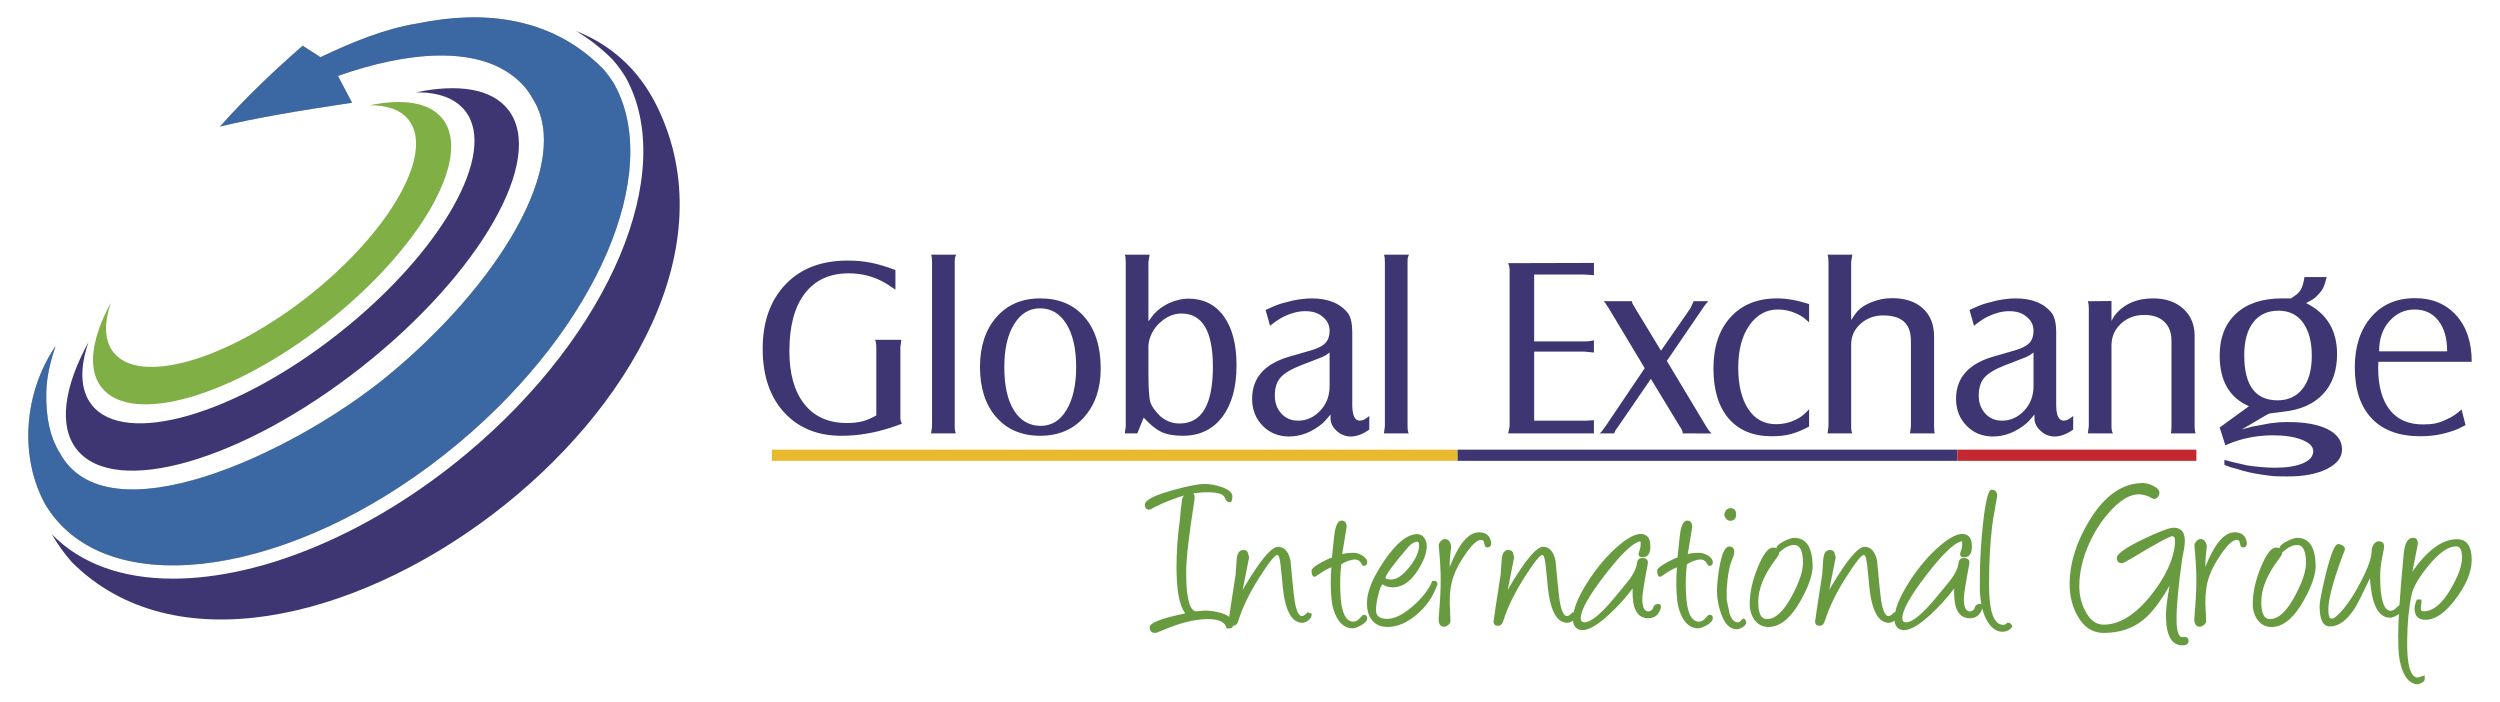
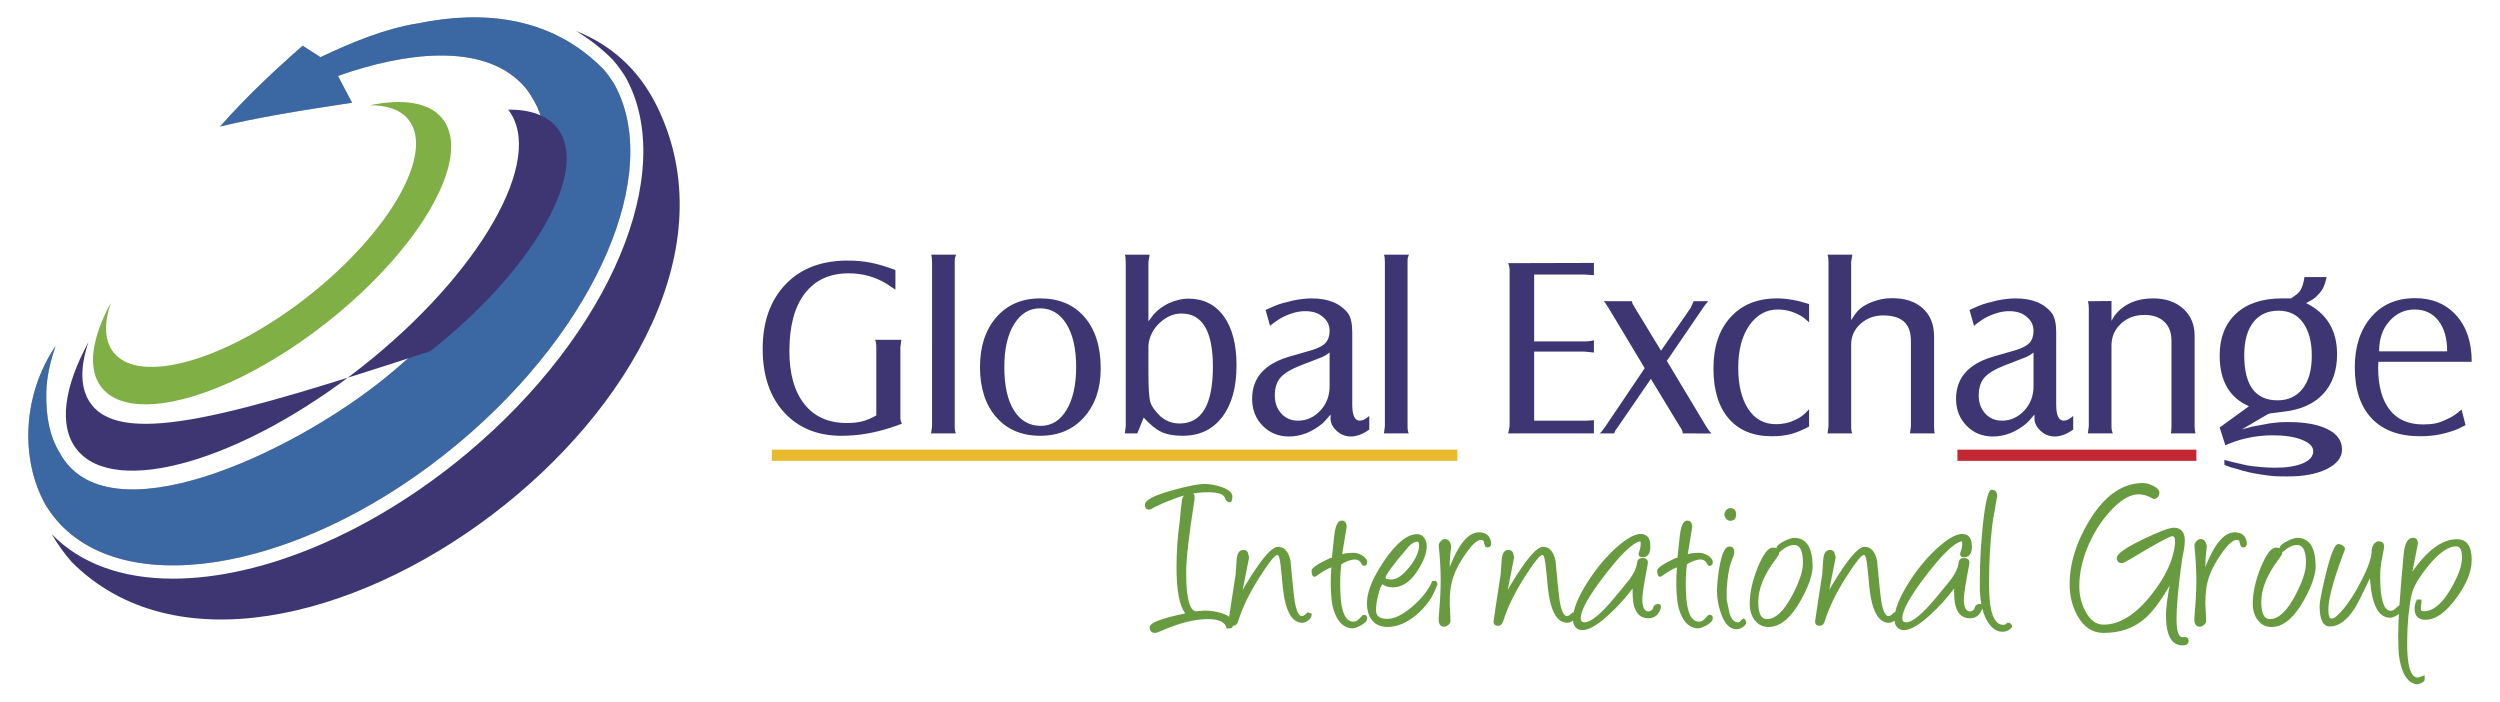
<svg xmlns="http://www.w3.org/2000/svg" version="1.1" id="Capa_1" x="0px" y="0px" width="509px" height="142.85px" viewBox="-4.035 0 509 142.85" enable-background="new -4.035 0 509 142.85" xml:space="preserve">
  <g>
    <path fill-rule="evenodd" clip-rule="evenodd" fill="#B0B2B3" d="M104.493,20.204c8.115,12.977-7.02,37.849-29.921,56.58   C55.223,92.535,17.599,109.945,8.096,92.135c-1.854-2.957-2.842-7.005-2.703-12.363c0.072-2.728,0.659-5.729,1.894-9.331   c-6.642,9.77-7.326,22.816-2.099,32.268c0.692,1.143,1.475,2.225,2.347,3.246c14.542,16.85,51.288,9.781,81.804-15.744   c28.345-23.705,41.602-55.201,31.7-73.072c-0.645-1.059-1.373-2.065-2.194-3.023C108.289,3.333,94.339,2.023,81.081,4.756   c-6.859,1.07-13.639,3.942-19.875,6.891c-0.945-0.677-2.659-1.672-3.603-2.349c-5.704,4.974-11.447,10.388-16.852,16.47   c7.538-1.832,16.573-3.302,26.896-4.856l-2.876-5.447c13.516-4.807,29.312-6.839,37.475,1.642   C103.16,18.052,103.903,19.09,104.493,20.204" />
    <path fill-rule="evenodd" clip-rule="evenodd" fill="#3B68A2" d="M104.493,20.204c8.115,12.977-7.02,37.849-29.921,56.58   C55.223,92.535,17.599,109.945,8.096,92.135c-1.854-2.957-2.842-7.005-2.703-12.363c0.072-2.728,0.659-5.729,1.894-9.331   c-6.642,9.77-7.326,22.816-2.099,32.268c0.692,1.143,1.475,2.225,2.347,3.246c14.542,16.85,51.288,9.781,81.804-15.744   c28.345-23.705,41.602-55.201,31.7-73.072c-0.645-1.059-1.373-2.065-2.194-3.023C108.289,3.333,94.339,2.023,81.081,4.756   c-6.859,1.07-13.639,3.942-19.875,6.891c-0.945-0.677-2.659-1.672-3.603-2.349c-5.704,4.974-11.447,10.388-16.852,16.47   c7.538-1.832,16.573-3.302,26.896-4.856l-2.876-5.447c13.516-4.807,29.312-6.839,37.475,1.642   C103.16,18.052,103.903,19.09,104.493,20.204" />
-     <path fill-rule="evenodd" clip-rule="evenodd" fill="#3D3673" d="M69.539,74.774c24.253-19.095,37.633-42.583,29.88-52.457   c-3.37-4.289-10.173-5.304-18.775-3.52c4.475-0.038,7.977,1.169,10.023,3.769c6.708,8.544-4.875,28.876-25.862,45.406   C43.818,84.497,21.35,90.968,14.635,82.424c-2.366-3.018-2.453-7.504-0.655-12.773c-4.966,9.097-6.155,17.051-2.406,21.826   C19.328,101.352,45.284,93.87,69.539,74.774" />
+     <path fill-rule="evenodd" clip-rule="evenodd" fill="#3D3673" d="M69.539,74.774c24.253-19.095,37.633-42.583,29.88-52.457   c4.475-0.038,7.977,1.169,10.023,3.769c6.708,8.544-4.875,28.876-25.862,45.406   C43.818,84.497,21.35,90.968,14.635,82.424c-2.366-3.018-2.453-7.504-0.655-12.773c-4.966,9.097-6.155,17.051-2.406,21.826   C19.328,101.352,45.284,93.87,69.539,74.774" />
    <path fill-rule="evenodd" clip-rule="evenodd" fill="#80AF45" d="M62.47,65.685c19.168-15.093,29.747-33.668,23.618-41.473   c-2.663-3.388-8.038-4.19-14.841-2.78c3.541-0.03,6.307,0.929,7.921,2.979c5.304,6.755-3.847,22.829-20.441,35.894   C42.131,73.369,24.372,78.479,19.068,71.727c-1.874-2.382-1.945-5.932-0.522-10.092c-3.927,7.195-4.867,13.484-1.905,17.248   C22.771,86.688,43.295,80.782,62.47,65.685" />
    <path fill="#3D3673" d="M129.75,21.684c-3.848-7.845-9.683-12.662-16.486-15.371c2.694,1.626,5.215,3.567,7.51,5.91   c1.017,1.176,1.836,2.309,2.566,3.505c10.727,19.351-3.173,52.217-32.27,76.555c-19.114,15.987-41.506,25.529-59.903,25.529   c-10.484,0-18.949-3.15-24.661-9.059c1.179,2.041,2.542,3.958,4.072,5.685C51.899,155.818,157.569,78.42,129.75,21.684" />
-     <rect x="292.689" y="91.549" fill-rule="evenodd" clip-rule="evenodd" fill="#3D3673" width="101.804" height="2.279" />
    <rect x="153.117" y="91.549" fill-rule="evenodd" clip-rule="evenodd" fill="#E9B92E" width="139.572" height="2.279" />
    <rect x="394.495" y="91.549" fill-rule="evenodd" clip-rule="evenodd" fill="#C22732" width="48.655" height="2.279" />
    <path fill="#689B40" d="M245.341,101.34c-0.265-0.742-1.427-1.118-3.464-1.118c-2.128,0-4.239,0.376-6.318,1.134   c-2.315,0.835-4.068,1.608-5.28,2.318c-0.101,0.063-0.204,0.093-0.313,0.093c-0.596,0-0.893-0.341-0.893-1.028   c0-0.893,1.801-1.854,5.405-2.861c3.16-0.897,5.418-1.343,6.771-1.343c1.017,0,2.119,0.194,3.311,0.58   c1.547,0.506,2.321,1.163,2.321,1.977c0,0.787-0.187,1.177-0.554,1.177C245.895,102.267,245.567,101.955,245.341,101.34    M246.708,127.861c-0.133,0.073-0.467,0.109-1,0.109c-0.228-1.277-1.503-1.921-3.818-1.921c-2.667,0-5.787,0.781-9.354,2.344   c-0.734,0.313-1.179,0.469-1.344,0.469c-0.774,0-1.158-0.398-1.158-1.177c0-0.87,2.414-1.8,7.249-2.797   c-1.187-1.55-1.782-4.665-1.782-9.352c0-3.205,0.234-6.456,0.694-9.76c0.055-0.956,0.204-2.347,0.447-4.172   c0.063-0.258,0.22-0.538,0.469-0.851c0.313-0.376,0.642-0.557,0.985-0.557c0.869,0,1.221,0.522,1.059,1.577   c-1.12,7.086-1.684,11.992-1.684,14.736c0,1.265,0.045,2.485,0.138,3.657c0.3,2.857,0.934,4.288,1.902,4.288   c0.182,0,0.463-0.022,0.839-0.068c0.382-0.051,0.657-0.071,0.835-0.071c1.236,0,2.417,0.177,3.537,0.538   c1.547,0.508,2.321,1.25,2.321,2.217C247.044,127.448,246.936,127.714,246.708,127.861 M248.969,120.128l0.375-0.672   c3.216-5.413,5.482-8.123,6.83-8.123c1.264,0,2.108,0.93,2.532,2.79c0.135,1.414,0.265,2.826,0.399,4.239   c0.233,2.32,0.382,3.644,0.445,3.954c0.345,2.085,0.839,3.123,1.493,3.123c0.284,0,0.665-0.257,1.158-0.78l0.821,0.273   c0.031,0.587-0.229,1.063-0.766,1.439c-0.406,0.287-0.782,0.429-1.128,0.429c-2.151,0-3.488-2.422-3.997-7.273   c-0.085-1.149-0.241-2.718-0.468-4.718c-0.165-1.228-0.366-1.834-0.626-1.834c-0.498,0-1.742,1.561-3.729,4.693   c-1.979,3.133-3.378,6.023-4.201,8.669c-0.206,0.713-0.57,1.071-1.086,1.071c-0.674,0-0.979-0.337-0.916-0.999   c0.016-0.243,0.491-3.392,1.433-9.452c0.046-0.759,0.115-1.813,0.216-3.151c0.126-1.217,0.574-1.827,1.347-1.827   c0.448,0,0.752,0.164,0.917,0.493c0.086,0.343,0.179,0.68,0.266,1.009L248.969,120.128z M269.233,112.81   c0.675-0.176,1.478-0.262,2.415-0.262c0.432,0,0.948,0.156,1.541,0.472c0.761,0.419,1.142,0.912,1.142,1.482   c0,0.102-0.021,0.197-0.07,0.29l-0.022,0.061c0-0.021-0.029,0.032-0.085,0.182c-0.164,0.061-0.228,0.102-0.18,0.117h-0.048   c-0.085,0.048-0.195,0.063-0.313,0.063c-0.085,0-0.212-0.078-0.362-0.241c-0.296-0.713-0.787-1.063-1.477-1.063   c-0.234,0-0.508,0.047-0.806,0.132c-0.625,0.164-1.268,0.445-1.924,0.843c0,0.08-0.008,0.195-0.023,0.359   c-0.194,1.493-0.241,3.304-0.156,5.422c0.148,3.93,1.043,5.899,2.666,5.899c0.464,0,0.886-0.236,1.274-0.695   c0.393-0.471,0.659-0.696,0.808-0.696c0.477,0,0.718,0.22,0.718,0.664c0,0.533-0.446,1.031-1.321,1.51   c-0.736,0.381-1.275,0.578-1.634,0.578c-1.354,0-2.439-0.734-3.247-2.205c-0.562-1.063-0.912-2.227-1.046-3.508   c-0.233-2.255-0.249-4.493-0.048-6.703c-0.831,0.296-1.838,0.874-3.011,1.735c-0.148,0.125-0.292,0.181-0.42,0.181   c-0.401,0-0.604-0.414-0.604-1.25c0-0.526,1.227-1.361,3.684-2.526c0.156-0.03,0.305-0.068,0.453-0.11   c0.102-1.013,0.266-2.52,0.485-4.537c0.227-2.007,0.726-3.016,1.499-3.016c0.644,0,0.987,0.413,1.026,1.253L269.233,112.81z    M277.437,118.948c-0.267,0.234-0.559,0.955-0.862,2.166c-0.306,1.202-0.453,2.257-0.453,3.147c0,1.163,0.766,1.741,2.299,1.741   c1.472,0,3.198-0.859,5.18-2.571c1.916-1.663,3.243-3.38,3.987-5.156h0.711c0.291,0.266,0.384,0.517,0.299,0.759   c-0.871,2.501-2.315,4.57-4.343,6.219c-1.915,1.597-3.846,2.393-5.784,2.393c-1.433,0-2.513-0.493-3.239-1.479   c-0.71-0.938-1.022-2.201-0.938-3.797c0.115-2.226,1.313-4.999,3.573-8.303c2.426-3.54,4.639-5.313,6.631-5.313   c0.673,0,1.189,0.313,1.55,0.938c0.265,0.459,0.399,0.944,0.399,1.45c0,1.453-0.619,3.135-1.854,5.022   c-1.454,2.275-3.13,3.416-5.016,3.416c-0.889,0-1.578-0.188-2.046-0.569L277.437,118.948z M284.249,110.331   c-0.572,0.133-1.08,0.477-1.549,1.024c-3.104,3.618-4.65,5.726-4.65,6.321c0,0.163,0.342,0.264,1.029,0.313   c1.166,0.061,2.434-0.774,3.802-2.495c1.344-1.679,2.017-3.177,2.017-4.5C284.897,110.434,284.677,110.207,284.249,110.331    M291.131,115.416c1.846-4.695,3.822-7.037,5.941-7.037c1.4,0,2.224,0.639,2.457,1.914c0.134,0.765-0.119,1.155-0.76,1.155   c-0.212,0-0.36-0.093-0.445-0.271c-0.062-0.134-0.124-0.32-0.18-0.557l-0.048-0.249c-0.054-0.299-0.249-0.447-0.577-0.447   c-0.729,0-1.658,0.776-2.792,2.322c-1.329,1.836-2.262,3.499-2.794,5.008c-0.569,1.607-0.836,3.452-0.803,5.54   c0,0.076,0.051,1.287,0.157,3.641c0,0.279-0.151,0.545-0.44,0.794c-0.289,0.244-0.578,0.371-0.86,0.371   c-0.837,0-1.197-0.649-1.095-1.948c0.266-3.008,0.399-5.507,0.399-7.499c0-2.063-0.134-4.397-0.399-7.018   c-0.031-0.295,0.096-0.607,0.385-0.92c0.28-0.313,0.569-0.472,0.868-0.472c0.49,0,0.851,0.252,1.07,0.745   c0.165,0.352,0.228,0.688,0.179,0.999C291.201,113.05,291.116,114.361,291.131,115.416 M302.93,120.128l0.376-0.672   c3.215-5.413,5.482-8.123,6.827-8.123c1.267,0,2.111,0.93,2.535,2.79c0.134,1.414,0.265,2.826,0.396,4.239   c0.236,2.32,0.385,3.644,0.448,3.954c0.342,2.085,0.837,3.123,1.491,3.123c0.283,0,0.667-0.257,1.157-0.78l0.823,0.273   c0.033,0.587-0.228,1.063-0.769,1.439c-0.404,0.287-0.78,0.429-1.125,0.429c-2.148,0-3.487-2.422-3.994-7.273   c-0.089-1.149-0.245-2.718-0.471-4.718c-0.164-1.228-0.366-1.834-0.625-1.834c-0.5,0-1.743,1.561-3.729,4.693   c-1.98,3.133-3.379,6.023-4.202,8.669c-0.203,0.713-0.569,1.071-1.086,1.071c-0.673,0-0.978-0.337-0.914-0.999   c0.014-0.243,0.491-3.392,1.431-9.452c0.046-0.759,0.116-1.813,0.222-3.151c0.123-1.217,0.567-1.827,1.343-1.827   c0.444,0,0.751,0.164,0.914,0.493c0.087,0.343,0.18,0.68,0.266,1.009L302.93,120.128z M330.492,125.69   c-1.417-0.508-2.129-2.163-2.129-4.96v-0.915c-1.47,1.961-3.088,3.753-4.863,5.367c-2.27,2.08-4.06,3.117-5.373,3.117   c-0.431,0-0.797-0.116-1.108-0.351c-0.54-0.4-0.807-1.046-0.807-1.954c0-1.849,1.001-4.358,2.993-7.506   c1.938-3.018,4.062-5.501,6.353-7.446c2.509-2.127,4.362-2.799,5.567-2.008c0.572,0.35,0.853,1.101,0.853,2.241   c0,1.358-0.469,2.086-1.414,2.179c-0.659,0.039-0.985-0.186-0.985-0.694c0-0.068,0.006-0.141,0.037-0.204   c0.273-0.693,0.408-1.319,0.392-1.873c0-0.32-0.039-0.477-0.11-0.469c-1.47,0.273-3.854,2.537-7.148,6.812   c-3.291,4.266-4.941,7.211-4.941,8.84c0,0.56,0.25,0.84,0.76,0.84c1.3,0,3.329-1.672,6.099-5.006   c1.918-2.321,2.972-3.604,3.144-3.86c0.854-1.172,1.336-2.253,1.454-3.226c0.072-0.674,0.43-1.003,1.073-1.003   c0.908,0,1.273,0.439,1.094,1.312c-0.736,3.83-1.094,6.159-1.094,6.993c0,1.516,0.336,2.362,1,2.541   c0.242,0.062,0.493,0.018,0.761-0.132c0.226-0.135,0.348-0.266,0.381-0.4c0.149-0.642,0.525-0.962,1.116-0.962   c0.363,0,0.534,0.198,0.534,0.581c0,0.163-0.04,0.364-0.132,0.603c-0.464,1.161-1.29,1.739-2.504,1.739   C331.165,125.885,330.828,125.824,330.492,125.69 M339.593,112.81c0.673-0.176,1.479-0.262,2.418-0.262   c0.43,0,0.945,0.156,1.541,0.472c0.759,0.419,1.142,0.912,1.142,1.482c0,0.102-0.025,0.197-0.069,0.29l-0.024,0.061   c0-0.021-0.032,0.032-0.088,0.182c-0.164,0.061-0.226,0.102-0.178,0.117h-0.048c-0.087,0.048-0.195,0.063-0.312,0.063   c-0.086,0-0.211-0.078-0.358-0.241c-0.3-0.713-0.794-1.063-1.481-1.063c-0.234,0-0.508,0.047-0.805,0.132   c-0.625,0.164-1.268,0.445-1.923,0.843c0,0.08-0.008,0.195-0.023,0.359c-0.196,1.493-0.245,3.304-0.158,5.422   c0.148,3.93,1.04,5.899,2.667,5.899c0.461,0,0.884-0.236,1.275-0.695c0.392-0.471,0.655-0.696,0.807-0.696   c0.476,0,0.719,0.22,0.719,0.664c0,0.533-0.446,1.031-1.324,1.51c-0.732,0.381-1.273,0.578-1.633,0.578   c-1.352,0-2.441-0.734-3.245-2.205c-0.562-1.063-0.916-2.227-1.048-3.508c-0.233-2.255-0.25-4.493-0.048-6.703   c-0.829,0.296-1.836,0.874-3.011,1.735c-0.146,0.125-0.289,0.181-0.422,0.181c-0.397,0-0.604-0.414-0.604-1.25   c0-0.526,1.229-1.361,3.686-2.526c0.156-0.03,0.306-0.068,0.453-0.11c0.102-1.013,0.266-2.52,0.483-4.537   c0.228-2.007,0.728-3.016,1.503-3.016c0.642,0,0.986,0.413,1.025,1.253L339.593,112.81z M348.238,106.034   c-0.33,0-0.612-0.142-0.846-0.428c-0.227-0.283-0.346-0.551-0.346-0.808c0-0.298,0.119-0.593,0.346-0.896   c0.233-0.3,0.532-0.443,0.881-0.443c0.775,0,1.165,0.427,1.165,1.278C349.438,105.606,349.041,106.034,348.238,106.034    M349.568,128.114c-1.417,0-2.495-1.101-3.239-3.304c-0.526-1.527-0.783-3.003-0.783-4.446c0-1.33,0.164-2.964,0.492-4.899   c0.495-2.797,1.158-4.195,2.01-4.195c0.673,0,1.009,0.381,1.009,1.157c0,0.358-0.21,1.028-0.619,2.013   c-0.421,1.071-0.733,2.902-0.92,5.477c0.016,1.22,0.016,1.946,0,2.189c0.194,0.921,0.382,1.844,0.58,2.765   c0.382,1.228,0.951,1.836,1.703,1.836c0.181,0,0.297-0.031,0.36-0.091c0.202-0.292,0.492-0.526,0.86-0.707   c0.311,0.266,0.467,0.526,0.467,0.767c0,0.405-0.257,0.761-0.779,1.055C350.292,127.987,349.91,128.114,349.568,128.114    M356.395,127.645c-1.301,0.101-2.342-0.337-3.114-1.322c-0.712-0.892-1.073-2.013-1.073-3.373c0-2.29,0.551-4.775,1.645-7.447   c1.093-2.679,2.117-4.016,3.073-4.016c0.86,0,1.3,0.368,1.3,1.096c0,0.208-0.252,0.642-0.745,1.297   c-2.355,3.099-3.535,5.991-3.535,8.686c0,2.323,0.581,3.484,1.743,3.484c1.751,0,3.473-1.601,5.155-4.796   c1.472-2.757,2.204-4.983,2.204-6.664c0-2.422-0.601-3.633-1.807-3.633c-0.915,0-1.894,0.485-2.931,1.445l-0.337-0.197   c-0.212-0.115-0.313-0.294-0.313-0.53c0-0.498,0.538-1.017,1.609-1.531c0.893-0.43,1.559-0.642,1.995-0.642   c2.411,0,3.668,1.86,3.753,5.579c0.049,1.797-0.751,4.173-2.392,7.118C360.717,125.636,358.638,127.448,356.395,127.645    M368.397,120.128l0.376-0.672c3.215-5.413,5.48-8.123,6.828-8.123c1.267,0,2.11,0.93,2.534,2.79   c0.133,1.414,0.265,2.826,0.397,4.239c0.233,2.32,0.384,3.644,0.447,3.954c0.344,2.085,0.837,3.123,1.494,3.123   c0.28,0,0.664-0.257,1.156-0.78l0.821,0.273c0.029,0.587-0.226,1.063-0.768,1.439c-0.405,0.287-0.779,0.429-1.126,0.429   c-2.149,0-3.487-2.422-3.996-7.273c-0.087-1.149-0.243-2.718-0.469-4.718c-0.164-1.228-0.37-1.834-0.627-1.834   c-0.501,0-1.742,1.561-3.729,4.693c-1.976,3.133-3.379,6.023-4.198,8.669c-0.206,0.713-0.572,1.071-1.088,1.071   c-0.673,0-0.978-0.337-0.914-0.999c0.014-0.243,0.491-3.392,1.43-9.452c0.046-0.759,0.117-1.813,0.219-3.151   c0.124-1.217,0.571-1.827,1.347-1.827c0.445,0,0.752,0.164,0.916,0.493c0.083,0.343,0.177,0.68,0.264,1.009L368.397,120.128z    M395.958,125.69c-1.416-0.508-2.128-2.163-2.128-4.96v-0.915c-1.469,1.961-3.089,3.753-4.864,5.367   c-2.27,2.08-4.06,3.117-5.373,3.117c-0.431,0-0.797-0.116-1.112-0.351c-0.54-0.4-0.805-1.046-0.805-1.954   c0-1.849,1.003-4.358,2.997-7.506c1.937-3.018,4.06-5.501,6.349-7.446c2.511-2.127,4.365-2.799,5.569-2.008   c0.569,0.35,0.853,1.101,0.853,2.241c0,1.358-0.469,2.086-1.418,2.179c-0.655,0.039-0.983-0.186-0.983-0.694   c0-0.068,0.008-0.141,0.039-0.204c0.272-0.693,0.406-1.319,0.39-1.873c0-0.32-0.037-0.477-0.108-0.469   c-1.47,0.273-3.854,2.537-7.148,6.812c-3.291,4.266-4.939,7.211-4.939,8.84c0,0.56,0.249,0.84,0.756,0.84   c1.298,0,3.331-1.672,6.101-5.006c1.915-2.321,2.973-3.604,3.144-3.86c0.854-1.172,1.336-2.253,1.457-3.226   c0.069-0.674,0.427-1.003,1.07-1.003c0.906,0,1.271,0.439,1.096,1.312c-0.738,3.83-1.096,6.159-1.096,6.993   c0,1.516,0.336,2.362,1,2.541c0.244,0.062,0.493,0.018,0.757-0.132c0.228-0.135,0.354-0.266,0.384-0.4   c0.148-0.642,0.524-0.962,1.119-0.962c0.36,0,0.532,0.198,0.532,0.581c0,0.163-0.041,0.364-0.134,0.603   c-0.462,1.161-1.291,1.739-2.501,1.739C396.628,125.885,396.295,125.824,395.958,125.69 M399.062,120.199v-2.078   c0-3.883,0.228-7.821,0.673-11.796c0.507-4.416,1.072-6.618,1.698-6.618c0.772,0,1.162,0.42,1.162,1.273   c-0.014,0.132-0.061,0.396-0.14,0.78l-0.273,1.585c-0.297,1.58-0.494,2.798-0.602,3.65c-0.431,3.548-0.644,7.569-0.644,12.07   c0,5.437,0.965,8.154,2.888,8.154c0.354,0,0.61-0.141,0.789-0.42h0.526l0.405,0.42c-0.016,0-0.016,0,0,0l0.017,0.063   c0.03,0.117,0.045,0.257,0.045,0.413c-0.508,0.618-1.149,0.931-1.923,0.931c-1.157,0-2.15-0.657-2.989-1.969   C399.727,125.143,399.179,122.989,399.062,120.199 M440.324,131.394c-2.244,0-3.37-2.054-3.37-6.156   c0-1.335,0.251-3.345,0.745-6.001c-1.866,3.228-3.602,5.51-5.211,6.836c-2.203,1.861-4.94,2.789-8.222,2.789   c-2.282,0-4.065-1.177-5.362-3.546c-1.041-1.906-1.563-4.017-1.563-6.319c0-4.297,1.35-8.666,4.066-13.078   c3.081-5.051,6.708-7.573,10.876-7.573c0.618,0,1.284,0.181,2.019,0.533c0.877,0.421,1.314,0.911,1.314,1.476   c0,0.313-0.11,0.594-0.322,0.843c-0.221,0.257-0.462,0.384-0.726,0.384c-0.134,0-0.249-0.031-0.361-0.093   c-0.931-0.562-1.861-0.845-2.781-0.845c-1.584,0-3.255,0.869-5.021,2.609c-2.08,2.041-3.779,4.508-5.084,7.405   c-1.342,2.992-2.012,5.891-2.012,8.705c0,1.819,0.406,3.507,1.229,5.071c0.962,1.827,2.198,2.743,3.697,2.743   c3.293,0,6.541-2.034,9.754-6.088c2.899-3.68,4.496-7.123,4.794-10.335c0.085-1.056-0.084-1.581-0.514-1.581   c-0.551,0-3.353,1.518-8.395,4.557c-1.033,0.615-1.657,0.929-1.878,0.929c-0.703,0-1.045-0.366-1.045-1.093   c0-0.79,1.741-2.025,5.237-3.719c3.316-1.604,5.436-2.406,6.359-2.406c1.501,0,2.253,0.897,2.253,2.694   c0,0.556-0.078,1.243-0.243,2.078c-0.078,0.398-0.181,0.938-0.311,1.602c-0.762,5.416-1.136,9.511-1.136,12.273   c0,2.522,0.439,3.735,1.307,3.635c0.757-0.103,1.141,0.138,1.141,0.732C441.559,131.081,441.156,131.394,440.324,131.394    M444.984,115.416c1.846-4.695,3.824-7.037,5.943-7.037c1.401,0,2.223,0.639,2.457,1.914c0.131,0.765-0.117,1.155-0.758,1.155   c-0.212,0-0.361-0.093-0.446-0.271c-0.063-0.134-0.129-0.32-0.179-0.557l-0.049-0.249c-0.056-0.299-0.249-0.447-0.576-0.447   c-0.732,0-1.66,0.776-2.796,2.322c-1.327,1.836-2.259,3.499-2.79,5.008c-0.572,1.607-0.836,3.452-0.807,5.54   c0,0.076,0.057,1.287,0.156,3.641c0,0.279-0.146,0.545-0.437,0.794c-0.29,0.244-0.579,0.371-0.859,0.371   c-0.838,0-1.197-0.649-1.097-1.948c0.267-3.008,0.397-5.507,0.397-7.499c0-2.063-0.131-4.397-0.397-7.018   c-0.029-0.295,0.095-0.607,0.384-0.92c0.28-0.313,0.571-0.472,0.869-0.472c0.491,0,0.852,0.252,1.071,0.745   c0.164,0.352,0.225,0.688,0.179,0.999C445.053,113.05,444.967,114.361,444.984,115.416 M458.81,127.645   c-1.298,0.101-2.337-0.337-3.111-1.322c-0.71-0.892-1.071-2.013-1.071-3.373c0-2.29,0.547-4.775,1.641-7.447   c1.096-2.679,2.122-4.016,3.073-4.016c0.86,0,1.299,0.368,1.299,1.096c0,0.208-0.249,0.642-0.744,1.297   c-2.35,3.099-3.533,5.991-3.533,8.686c0,2.323,0.579,3.484,1.744,3.484c1.753,0,3.474-1.601,5.153-4.796   c1.471-2.757,2.206-4.983,2.206-6.664c0-2.422-0.602-3.633-1.806-3.633c-0.915,0-1.892,0.485-2.933,1.445l-0.337-0.197   c-0.21-0.115-0.314-0.294-0.314-0.53c0-0.498,0.544-1.017,1.614-1.531c0.889-0.43,1.555-0.642,1.994-0.642   c2.406,0,3.666,1.86,3.754,5.579c0.044,1.797-0.752,4.173-2.396,7.118C463.136,125.636,461.053,127.448,458.81,127.645    M478.487,117.739c-1.586,3.334-2.626,5.38-3.105,6.125c-1.594,2.459-3.278,3.685-5.042,3.685c-1.399,0-2.105-1.396-2.105-4.193   c0-0.806,0.423-2.976,1.275-6.507c0.984-4.017,1.809-6.041,2.48-6.072c0.328,0,0.641,0.101,0.947,0.296   c0.303,0.204,0.459,0.432,0.459,0.69c-0.014,0.114-0.063,0.303-0.156,0.555l-0.399,1.029c-1.886,5.094-2.823,8.674-2.823,10.734   c0,1.25,0.22,1.878,0.651,1.878c0.54,0,1.375-0.698,2.509-2.081c1.221-1.499,2.432-3.421,3.62-5.765   c1.348-2.619,2.027-4.619,2.041-5.986c0.016-0.477,0.159-0.913,0.429-1.319c0.277-0.398,0.612-0.601,0.993-0.601   c0.745,0,1.115,0.374,1.115,1.116c0,0.119-0.136,0.853-0.399,2.195c-0.276,1.335-0.408,2.617-0.408,3.823   c0,4.679,0.728,7.021,2.166,7.021c0.346,0,0.72-0.21,1.12-0.625c0.179-0.181,0.438-0.391,0.779-0.618   c0.33,0.286,0.495,0.518,0.495,0.7c0,0.535-0.368,1.012-1.096,1.434c-0.594,0.343-1.079,0.516-1.456,0.516   c-2.323,0-3.672-2.537-4.065-7.623L478.487,117.739z M487.122,116.401c3.057-4.412,6.094-6.616,9.104-6.616   c1.985,0,2.978,1.414,2.978,4.231c0,2.339-1.048,4.925-3.138,7.76c-2.154,2.947-4.242,4.415-6.239,4.415   c-1.509,0-2.259-0.774-2.259-2.313c0-0.473,0.156-1.079,0.47-1.812h0.939c0.029,0.313,0.013,0.631-0.049,0.96   c-0.062,0.393-0.088,0.695-0.088,0.915c0,0.343,0.198,0.516,0.605,0.516c1.881,0,3.714-1.501,5.465-4.498   c1.55-2.634,2.321-4.792,2.321-6.47c0-1.5-0.397-2.252-1.201-2.252c-1.611,0-3.498,1.319-5.654,3.969   c-1.966,2.397-3.105,4.375-3.421,5.93c-0.562,2.684-0.859,5.8-0.889,9.354c-0.062,4.974,0.674,7.468,2.188,7.468   c0.017,0,0.098-0.024,0.232-0.071c0.146-0.054,0.52-0.179,1.138-0.391v0.842c0,0.284-0.244,0.525-0.719,0.733   c-0.385,0.176-0.674,0.261-0.844,0.246c-1.253-0.117-2.223-1.023-2.909-2.722c-0.52-1.313-0.808-2.857-0.869-4.638   c-0.033-0.828-0.048-1.691-0.048-2.563c0-3.165,0.373-8.712,1.125-16.634c0.205-2.17,0.832-3.259,1.878-3.259   c0.667,0,0.993,0.36,0.993,1.089c0,0.093-0.007,0.178-0.014,0.273L487.122,116.401z" />
    <path fill="#3D3673" d="M178.275,54.976v3.994l-1.925-1.268c-2.309-1.371-4.838-2.054-7.597-2.054   c-3.847,0-6.821,1.363-8.922,4.091c-2.099,2.73-3.149,6.644-3.149,11.748c0,4.625,1.017,8.22,3.052,10.786   c2.036,2.567,4.915,3.852,8.632,3.852c1.155,0,2.174-0.104,3.056-0.313c0.88-0.21,1.866-0.619,2.958-1.227V70.719   c0-0.61-0.082-1.124-0.242-1.539h5.34l-0.194,1.491v12.998v1.591c0,0.226,0.095,0.56,0.289,1.011l-1.059,0.394l-1.009,0.345   c-3.456,1.146-6.863,1.717-10.22,1.717c-4.867,0-8.762-1.589-11.672-4.766c-2.908-3.178-4.366-7.496-4.366-12.95   c0-5.459,1.537-9.815,4.615-13.074c3.081-3.259,7.311-4.886,12.697-4.886c1.765,0,3.375,0.152,4.835,0.457   C174.851,53.81,176.48,54.302,178.275,54.976 M185.536,51.844h5.098c-0.112,0.257-0.191,0.465-0.231,0.626   c-0.04,0.159-0.058,0.45-0.058,0.865v33.462c0,0.644,0.082,1.123,0.242,1.444h-5.051l0.192-1.444V53.336   C185.728,52.63,185.664,52.134,185.536,51.844 M195.491,74.715c0-4.202,1.114-7.583,3.344-10.136   c2.229-2.551,5.201-3.826,8.92-3.826c3.816,0,6.824,1.266,9.02,3.804c2.194,2.535,3.294,6.032,3.294,10.494   c0,4.043-1.123,7.335-3.37,9.869c-2.244,2.536-5.223,3.805-8.945,3.805c-3.749,0-6.732-1.26-8.944-3.778   C196.597,82.428,195.491,79.015,195.491,74.715 M207.708,62.775c-2.18,0-3.937,1.074-5.267,3.224   c-1.33,2.151-1.996,5.058-1.996,8.716c0,3.82,0.659,6.774,1.972,8.859c1.316,2.087,3.126,3.13,5.437,3.13   c2.21,0,3.965-1.082,5.263-3.251c1.3-2.166,1.951-5.078,1.951-8.738c0-3.692-0.659-6.604-1.973-8.739   C211.778,63.842,209.982,62.775,207.708,62.775 M224.973,51.844h5.051l-0.239,1.492v12.086l1.056-1.396   c0.809-0.932,1.851-1.701,3.134-2.313c1.418-0.607,2.716-0.914,3.913-0.914c3.084,0,5.499,1.193,7.229,3.587   c1.739,2.39,2.605,5.721,2.605,9.991c0,4.461-0.97,7.969-2.911,10.521c-1.94,2.553-4.625,3.826-8.053,3.826   c-1.798,0-3.249-0.265-4.355-0.795c-1.104-0.526-2.301-1.5-3.582-2.913l-1.299,3.226h-2.549l0.193-1.444V53.336   C225.167,52.63,225.102,52.134,224.973,51.844 M229.785,70.287v4.476v1.202c0,3.051,0.128,5.01,0.383,5.876   c0.255,0.868,0.93,1.828,2.018,2.891c1.155,0.993,2.471,1.49,3.946,1.49c4.521,0,6.778-3.851,6.778-11.555   c0-7.223-2.133-10.831-6.394-10.831c-1.579,0-3.055,0.623-4.41,1.876C230.752,66.963,229.974,68.487,229.785,70.287    M254.551,66.336l-0.913-3.226l1.828-0.817c0.449-0.192,0.975-0.377,1.587-0.554c0.608-0.174,1.331-0.36,2.162-0.554   c1.412-0.287,2.679-0.431,3.8-0.431c3.399,0,5.884,1.027,7.455,3.088c0.544,0.833,0.816,2.104,0.816,3.813v14.757   c0,2.157,0.516,3.232,1.54,3.232c0.577,0,1.221-0.32,1.923-0.962v2.775c-1.306,0.94-2.564,1.413-3.774,1.413   c-1.081,0-2.044-0.384-2.869-1.146c-0.824-0.764-1.244-1.599-1.244-2.505v-0.827l-0.815,0.964l-0.722,0.77   c-2.18,1.83-4.489,2.744-6.927,2.744c-2.146,0-3.935-0.729-5.361-2.192c-1.429-1.458-2.141-3.28-2.141-5.464   c0-4.235,2.484-7.093,7.455-8.568l4.664-1.35c1.315-0.386,2.253-0.872,2.813-1.47c0.563-0.591,0.844-1.416,0.844-2.477   c0-1.158-0.466-2.103-1.396-2.842c-0.867-0.771-2.052-1.155-3.562-1.155c-1.346,0-2.773,0.354-4.276,1.059   C256.57,64.828,255.61,65.469,254.551,66.336 M266.672,78.614v-6.836c-0.546,0.416-1.035,0.723-1.484,0.915l-4.361,1.686   c-1.98,0.77-3.358,1.599-4.143,2.479c-0.778,0.883-1.168,2.108-1.168,3.682c0,1.446,0.437,2.659,1.311,3.639   c0.883,0.977,2.02,1.466,3.424,1.466c1.73,0,3.23-0.673,4.505-2.021C266.03,82.274,266.672,80.606,266.672,78.614 M277.733,51.844   h5.099c-0.111,0.257-0.192,0.465-0.234,0.626c-0.039,0.159-0.055,0.45-0.055,0.865v33.462c0,0.644,0.079,1.123,0.239,1.444h-5.049   l0.192-1.444V53.336C277.925,52.63,277.862,52.134,277.733,51.844 M303.029,88.243l0.29-1.444V55.021   c0-0.48-0.097-0.963-0.29-1.442l17.457-0.047v2.501l-2.019-0.145h-10.146v13.625h10.194c0.738,0,1.396-0.077,1.971-0.239v2.504   l-1.923-0.191h-10.242v14.057h10.146h0.529l1.489-0.095v2.694H303.029z M321.641,88.243l0.339-0.287l0.864-1.157l7.984-11.843   l-7.311-12.181l-0.482-0.723l-0.239-0.386l-0.337-0.336h5.771c0,0.192,0.066,0.401,0.195,0.625l0.48,0.819l5.24,8.624l5.981-8.617   l0.665-1.452h2.973l-0.616,0.722l-0.497,0.715l-7.318,10.713l8.015,13.344l0.578,0.867l0.502,0.562l-5.855-0.01   c0-0.415-0.21-0.897-0.626-1.444l-5.859-9.66l-6.638,9.668l-0.578,0.812l-0.286,0.625H321.641z M364.299,61.908v3.706l-1.199-1.01   c-1.636-1.06-3.349-1.59-5.147-1.59c-2.372,0-4.313,1.074-5.818,3.225c-1.508,2.152-2.262,5.023-2.262,8.622   c0,3.527,0.673,6.33,2.021,8.399c1.347,2.07,3.24,3.104,5.676,3.104c1.442,0,2.771-0.303,3.992-0.913   c0.48-0.225,0.912-0.481,1.298-0.771c0.384-0.289,0.866-0.739,1.44-1.348v3.515c-1.248,0.674-2.441,1.171-3.58,1.493   c-1.138,0.321-2.478,0.479-4.016,0.479c-3.786,0-6.71-1.202-8.777-3.607c-2.069-2.408-3.103-5.812-3.103-10.207   c0-4.398,1.162-7.874,3.486-10.427c2.324-2.551,5.475-3.826,9.451-3.826C359.751,60.753,361.927,61.137,364.299,61.908    M368.052,88.243l0.193-1.444V53.336c0-0.607-0.064-1.106-0.193-1.492h5.051l-0.242,1.492v11.846l0.628-0.965l0.623-0.817   c0.683-0.77,1.677-1.413,2.999-1.925c0.703-0.257,1.37-0.449,1.995-0.578c0.625-0.13,1.331-0.192,2.099-0.192   c2.637,0,4.725,0.689,6.246,2.07c1.531,1.381,2.293,3.306,2.293,5.776v18.247c0,0.674,0.047,1.157,0.144,1.444h-5.051l0.194-1.444   v-17.09c0-1.06-0.115-1.91-0.338-2.552c-0.673-1.958-2.446-2.939-5.316-2.939c-1.802,0-3.332,0.571-4.607,1.709   c-1.272,1.142-1.908,2.544-1.908,4.214v16.658c0,0.708,0.082,1.19,0.242,1.444H368.052z M397.873,66.336l-0.916-3.226l1.828-0.817   c0.448-0.192,0.978-0.377,1.586-0.554c0.609-0.174,1.332-0.36,2.165-0.554c1.408-0.287,2.679-0.431,3.801-0.431   c3.398,0,5.882,1.027,7.452,3.088c0.544,0.833,0.819,2.104,0.819,3.813v14.757c0,2.157,0.512,3.232,1.539,3.232   c0.576,0,1.219-0.32,1.923-0.962v2.775c-1.306,0.94-2.563,1.413-3.772,1.413c-1.086,0-2.046-0.384-2.873-1.146   c-0.824-0.764-1.24-1.599-1.24-2.505v-0.827l-0.819,0.964l-0.722,0.77c-2.178,1.83-4.487,2.744-6.925,2.744   c-2.148,0-3.935-0.729-5.363-2.192c-1.424-1.458-2.141-3.28-2.141-5.464c0-4.235,2.485-7.093,7.454-8.568l4.668-1.35   c1.313-0.386,2.251-0.872,2.813-1.47c0.56-0.591,0.84-1.416,0.84-2.477c0-1.158-0.465-2.103-1.395-2.842   c-0.866-0.771-2.052-1.155-3.557-1.155c-1.348,0-2.774,0.354-4.282,1.059C399.892,64.828,398.926,65.469,397.873,66.336    M409.99,78.614v-6.836c-0.544,0.416-1.032,0.723-1.483,0.915l-4.358,1.686c-1.98,0.77-3.357,1.599-4.146,2.479   c-0.776,0.883-1.169,2.108-1.169,3.682c0,1.446,0.44,2.659,1.313,3.639c0.884,0.977,2.021,1.466,3.425,1.466   c1.732,0,3.23-0.673,4.505-2.021C409.349,82.274,409.99,80.606,409.99,78.614 M421.053,88.243l0.192-1.444V62.775   c0-0.611-0.068-1.09-0.192-1.444l4.81-0.048v4.044l0.577-1.013l0.527-0.625c1.787-1.957,4.251-2.936,7.386-2.936   c2.522,0,4.561,0.696,6.112,2.093c1.55,1.399,2.324,3.235,2.324,5.514v18.438c0,0.58,0.065,1.063,0.194,1.444h-5.051   c0.097-0.287,0.144-0.771,0.144-1.444V69.371c0-1.669-0.49-2.962-1.468-3.875c-0.977-0.917-2.332-1.373-4.065-1.373   c-1.888,0-3.474,0.593-4.759,1.782c-1.282,1.188-1.922,2.681-1.922,4.477v16.417c0,0.58,0.093,1.063,0.288,1.444H421.053z    M462.414,60.753l1.203-0.851c0.288-0.218,0.543-0.515,0.767-0.891c0.354-0.627,0.61-1.493,0.771-2.594h4.52   c-0.223,0.932-0.447,1.638-0.672,2.119s-0.592,0.977-1.106,1.494c-0.32,0.383-0.642,0.674-0.96,0.866l-1.442,0.817   c4.197,2.08,6.297,5.538,6.297,10.377c0,3.363-0.936,6.065-2.811,8.098c-1.877,2.029-4.561,3.24-8.06,3.624l-2.21,0.291   c-0.449,0-0.915,0.145-1.395,0.44l-4.907,2.881l2.165-0.577l3.655-0.675c0.801-0.096,1.393-0.158,1.78-0.192   c0.386-0.032,1.011-0.047,1.878-0.047c3.395,0,6.064,0.49,8.006,1.47c1.938,0.976,2.909,2.351,2.909,4.113   c0,1.605-1.02,2.924-3.046,3.95c-2.036,1.025-4.731,1.54-8.087,1.54c-1.38,0-2.341-0.026-2.878-0.072   c-0.543-0.049-1.347-0.152-2.405-0.313c-1.822-0.256-3.551-0.657-5.188-1.205l-1.097-0.288l-1.248-0.482v-1.009   c0.898,0.256,1.938,0.513,3.126,0.77c0.479,0.097,0.961,0.21,1.442,0.336c0.769,0.129,1.681,0.242,2.74,0.339   c1.059,0.096,2.067,0.145,3.03,0.145c2.341,0,4.216-0.297,5.627-0.893c1.41-0.593,2.117-1.418,2.117-2.479   c0-0.932-0.762-1.701-2.285-2.311s-3.519-0.914-5.987-0.914c-1.862,0-3.672,0.21-5.438,0.625c-0.735,0.163-1.523,0.386-2.356,0.673   c-0.317,0.13-0.928,0.369-1.826,0.725l-1.154-3.613l5.962-4.331c-3.975-1.734-5.962-5.179-5.962-10.331   c0-3.618,1.113-6.457,3.343-8.528c2.231-2.061,5.347-3.096,9.354-3.096H462.414z M459.864,63.258c-2.212,0-3.928,0.791-5.146,2.374   c-1.216,1.587-1.826,3.818-1.826,6.699c0,6.117,2.258,9.173,6.778,9.173c2.183,0,3.887-0.795,5.123-2.376   c1.235-1.59,1.853-3.817,1.853-6.7c0-2.817-0.586-5.047-1.756-6.698C463.719,64.083,462.042,63.258,459.864,63.258 M499.206,73.656   h-19.001l-0.045,1.163c0,3.731,0.777,6.604,2.334,8.603c1.554,1.998,3.822,2.995,6.803,2.995c0.963,0,1.803-0.073,2.525-0.218   c0.723-0.146,1.533-0.44,2.428-0.89c0.864-0.354,1.83-0.995,2.888-1.927l0.816,3.177l-1.539,0.771   c-1.185,0.48-2.404,0.851-3.655,1.107c-1.25,0.254-2.598,0.382-4.036,0.382c-4.298,0-7.594-1.211-9.885-3.632   c-2.295-2.426-3.438-5.884-3.438-10.377c0-4.237,1.104-7.646,3.315-10.232c2.213-2.585,5.194-3.874,8.945-3.874   c3.494,0,6.292,1.164,8.392,3.498C498.156,66.538,499.206,69.692,499.206,73.656 M487.568,63.014c-1.992,0-3.688,0.779-5.099,2.345   c-1.413,1.563-2.116,3.626-2.116,6.176h13.85c0-2.646-0.592-4.731-1.782-6.249C491.236,63.768,489.619,63.014,487.568,63.014" />
  </g>
</svg>